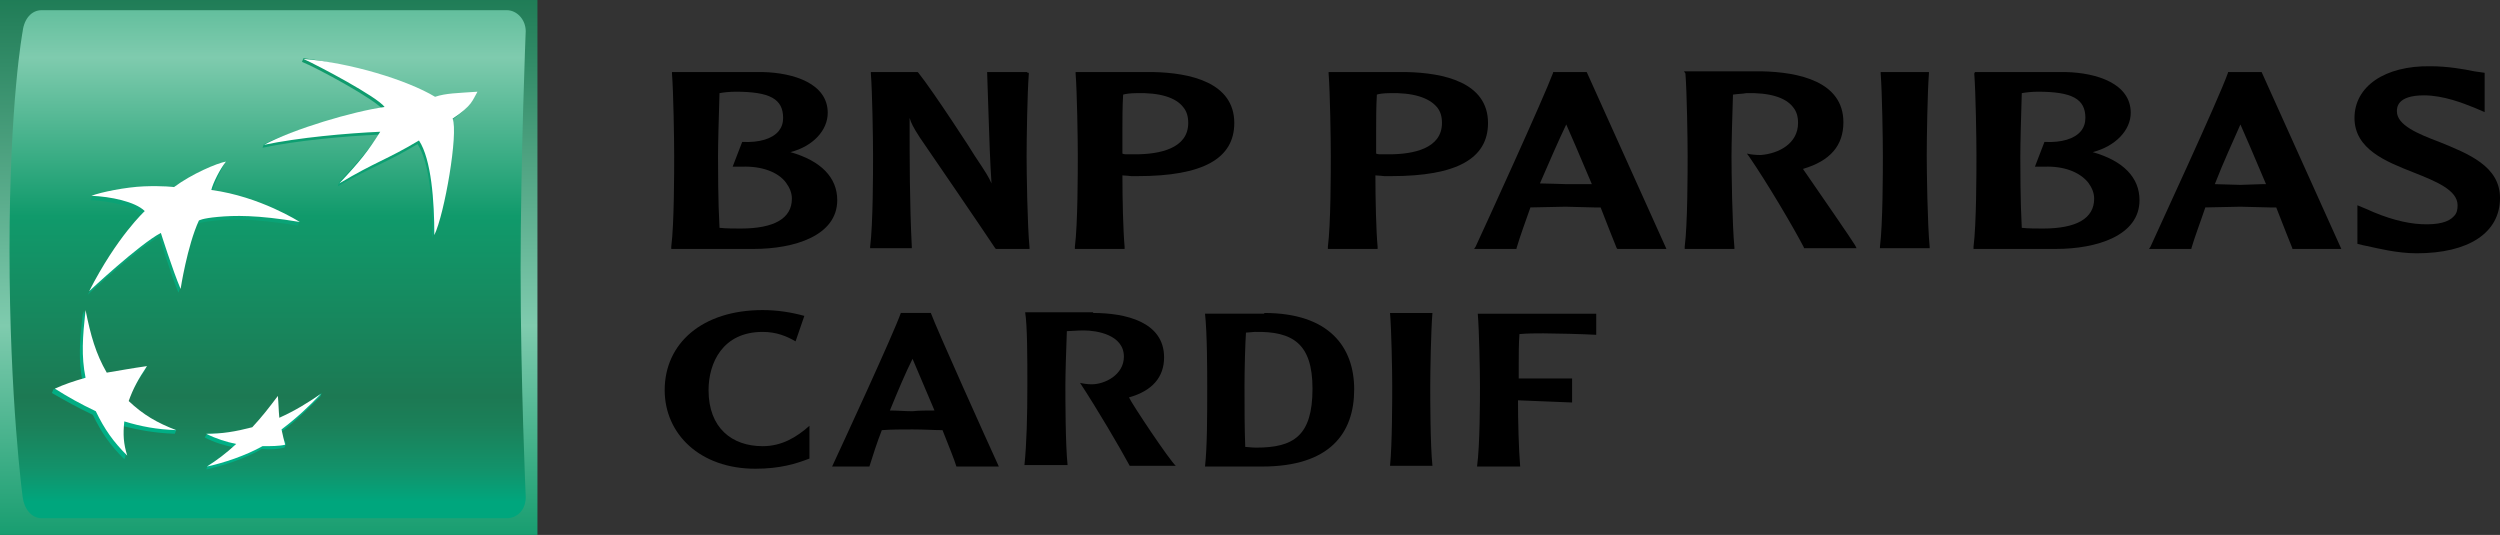
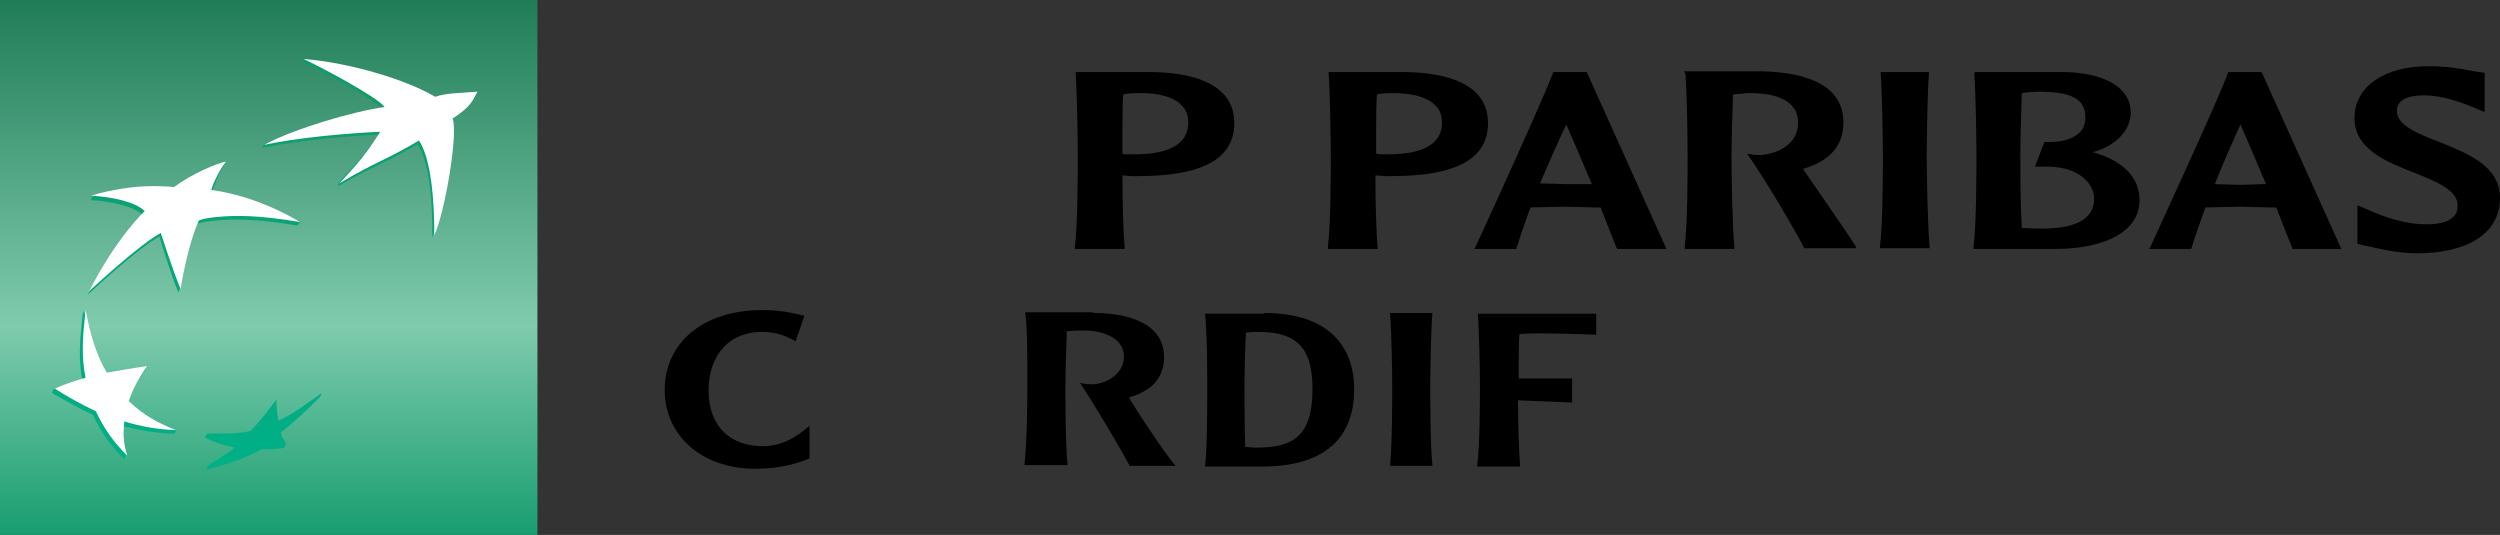
<svg xmlns="http://www.w3.org/2000/svg" width="189.266" height="40.5" viewBox="0 0 189.266 40.5">
  <rect x="0" y="0" width="189.266" height="40.5" fill="#333333" stroke="none" />
  <defs>
    <linearGradient id="linearGradient-2" x1="20.342" x2="20.342" y1="-.996" y2="41.756" gradientUnits="userSpaceOnUse">
      <stop offset="0" stop-color="rgb(28,121,83)" />
      <stop offset=".6" stop-color="rgb(127,203,174)" />
      <stop offset="1" stop-color="rgb(16,154,107)" />
    </linearGradient>
    <linearGradient id="linearGradient-4" x1="20.277" x2="20.277" y1="-10.054" y2="37.981" gradientUnits="userSpaceOnUse">
      <stop offset="0" stop-color="rgb(16,154,107)" />
      <stop offset=".3" stop-color="rgb(127,203,174)" />
      <stop offset=".55" stop-color="rgb(16,154,107)" />
      <stop offset=".835" stop-color="rgb(28,121,83)" />
      <stop offset=".879" stop-color="rgb(27,128,89)" />
      <stop offset=".951" stop-color="rgb(18,147,107)" />
      <stop offset="1" stop-color="rgb(0,166,125)" />
    </linearGradient>
    <linearGradient id="linearGradient-6" x1="28.008" x2="28.008" y1="35.324" y2="4.241" gradientUnits="userSpaceOnUse">
      <stop offset="0" stop-color="rgb(0,176,135)" />
      <stop offset="1" stop-color="rgb(16,154,107)" />
    </linearGradient>
    <linearGradient id="linearGradient-8" x1="8.632" x2="8.632" y1="35.331" y2="4.236" gradientUnits="userSpaceOnUse">
      <stop offset="0" stop-color="rgb(0,176,135)" />
      <stop offset="1" stop-color="rgb(16,154,107)" />
    </linearGradient>
    <linearGradient id="linearGradient-10" x1="14.669" x2="14.669" y1="35.329" y2="4.243" gradientUnits="userSpaceOnUse">
      <stop offset="0" stop-color="rgb(0,176,135)" />
      <stop offset="1" stop-color="rgb(16,154,107)" />
    </linearGradient>
    <linearGradient id="linearGradient-12" x1="19.888" x2="19.888" y1="35.326" y2="4.246" gradientUnits="userSpaceOnUse">
      <stop offset="0" stop-color="rgb(0,176,135)" />
      <stop offset="1" stop-color="rgb(16,154,107)" />
    </linearGradient>
  </defs>
  <g>
    <g>
      <rect width="40.688" height="40.5" x="0" y="0" fill="url(#linearGradient-2)" rx="0" ry="0" />
-       <path fill="url(#linearGradient-4)" fill-rule="evenodd" d="M39.414 20.498c0 8.431.388 17.137.388 17.137 0 .992-.664 1.598-1.439 1.598H3.155c-.775 0-1.329-.716-1.439-1.598 0 0-.996-7.384-.996-18.68s.996-16.586.996-16.586c.111-.937.664-1.598 1.439-1.598H38.362c.775 0 1.439.716 1.439 1.598 0-.055-.388 9.643-.388 18.129z" />
      <g>
        <g>
          <path fill="url(#linearGradient-6)" fill-rule="evenodd" d="M31.609 10.91c-2.491 1.488-3.266 1.598-6.034 3.196l.111-.331C27.125 12.233 27.734 11.571 28.675 10.194c-2.546.11-6.2.441-8.802.992l.111-.276C22.364 9.753 26.738 8.596 29.007 8.32c-.554-.771-5.037-3.196-6.145-3.637l.111-.276C26.35 4.794 30.834 6.392 32.771 7.549c.83-.276 1.661-.276 3.211-.441 0 0-.221.937-1.882 2.039.388 1.102-.609 7.218-1.384 8.816.055-2.424-.166-5.62-1.107-7.053z" />
          <path fill="url(#linearGradient-8)" fill-rule="evenodd" d="M13.23 32.841l.111-.276c-1.329-.496-2.657-.937-3.764-1.929.332-.937.72-1.653 1.384-2.59l.111-.276c-1.163.165-2.214.606-3.211.771-.775-1.378-1.107-3.251-1.495-5.014l-.111.276c-.221 2.039-.332 3.471 0 5.124-.83.22-1.55.276-2.214.551l-.111.276c1.052.606 1.938 1.102 3.1 1.653.664 1.378 1.329 2.314 2.38 3.361l.111-.276c-.166-.771-.443-1.433-.332-2.259 1.384.331 2.491.551 4.041.606z" />
          <path fill="url(#linearGradient-10)" fill-rule="evenodd" d="M16.939 12.508s-.554.937-.941 2.204H15.887c3.155.441 6.089 1.708 6.809 2.094l-.166.276c-3.266-.551-4.982-.496-6.2-.386-1.218.11-1.439.276-1.439.276-.72 1.543-1.107 4.022-1.273 4.904l-.111.276c-.609-1.433-1.439-4.243-1.439-4.243-1.661.882-5.425 4.408-5.425 4.408C8.746 18.184 10.85 16.31 10.85 16.31c-.72-.716-2.602-1.102-3.986-1.157L6.975 14.878c.886-.276 2.657-.386 3.875-.386 1.439-.055 2.27.055 2.27.055C14.393 13.445 16.275 12.563 16.939 12.508z" />
          <path fill="url(#linearGradient-12)" fill-rule="evenodd" d="M20.925 30.251c-.664.882-1.218 1.598-1.938 2.369-1.052.276-2.38.165-3.321.22L15.5 33.116c.72.386 1.495.606 2.27.771-.609.551-1.495.992-2.048 1.378l-.111.276c1.273-.276 2.934-.827 4.207-1.543.664.055 1.273 0 1.716-.11l.111-.276c-.055-.276-.332-.441-.388-.882 1.163-.882 1.993-1.708 2.989-2.7l.111-.276c-.941.661-2.159 1.598-3.266 2.094-.111-.496-.166-.937-.166-1.598z" />
        </g>
        <g>
          <path fill="rgb(255,255,255)" fill-rule="evenodd" d="M31.72 10.635c-2.491 1.488-3.266 1.598-6.034 3.251 1.605-1.708 2.159-2.424 3.1-3.912-2.491.11-6.2.441-8.802.992C22.254 9.753 26.738 8.431 29.118 8.1c-.554-.771-5.037-3.141-6.145-3.637 3.543.276 7.861 1.598 9.964 2.865.83-.276 1.661-.276 3.211-.386-.388.661-.388 1.047-1.882 2.039.443 1.102-.609 7.218-1.384 8.816 0-2.535-.221-5.731-1.163-7.163z" />
          <path fill="rgb(255,255,255)" fill-rule="evenodd" d="M13.341 32.565C11.902 32.014 10.85 31.408 9.743 30.361c.332-.937.72-1.653 1.384-2.645-1.163.165-2.048.331-3.045.496-.83-1.433-1.218-2.81-1.605-4.739-.221 2.039-.332 3.471 0 5.124-.941.276-1.605.496-2.325.827 1.052.661 1.938 1.157 3.1 1.708.664 1.378 1.329 2.314 2.38 3.361-.277-.882-.332-1.598-.221-2.59 1.273.386 2.436.606 3.93.661z" />
          <path fill="rgb(255,255,255)" fill-rule="evenodd" d="M17.105 12.233c-.443.551-.996 1.653-1.107 2.149 3.709.496 6.698 2.424 6.698 2.424-3.266-.551-4.982-.496-6.2-.386-1.218.11-1.439.276-1.439.276-.886 1.929-1.384 5.18-1.384 5.18-.609-1.433-1.495-4.243-1.495-4.243-1.661.882-5.425 4.408-5.425 4.408 2.104-4.133 4.207-6.061 4.207-6.061-.72-.716-2.602-1.102-4.041-1.157.72-.276 2.602-.661 3.986-.716 1.439-.055 2.27.055 2.27.055 1.329-.992 3.266-1.818 3.93-1.929z" />
-           <path fill="rgb(255,255,255)" fill-rule="evenodd" d="M21.036 29.976c-.664.882-1.218 1.598-1.938 2.369-1.273.331-2.27.496-3.487.496.775.386 1.495.606 2.27.771-.775.716-1.439 1.212-2.214 1.708 1.273-.276 2.934-.827 4.207-1.543.664 0 1.273 0 1.716-.11-.111-.386-.166-.661-.277-1.157 1.163-.882 2.048-1.708 2.989-2.7-1.052.716-1.938 1.267-3.155 1.818-.055-.551-.055-1.047-.111-1.653z" />
        </g>
      </g>
    </g>
    <g>
      <g>
-         <path fill="rgb(0,0,0)" fill-rule="evenodd" d="M51.039 11.792c0-1.267-.055-4.794-.166-6.227v-.11h6.864c2.38.055 4.927.882 4.927 3.086 0 1.322-1.107 2.535-2.823 2.976 2.325.661 3.543 1.929 3.543 3.637 0 2.7-3.266 3.692-6.311 3.692h-6.255v-.165c.221-1.708.221-5.676.221-6.888zm8.248-2.865c0-1.433-.996-1.984-3.598-1.984-.443 0-.941.055-1.218.11-.055 1.763-.111 3.857-.111 4.794 0 .771 0 3.416.111 5.4.498.055 1.162.055 1.605.055 2.546 0 3.875-.771 3.875-2.259 0-.441-.166-.827-.443-1.212-.609-.827-1.882-1.267-3.321-1.212h-.72L56.188 10.745h.055c1.218.055 2.214-.22 2.713-.827.221-.276.332-.606.332-.992z" />
-         <path fill="rgb(0,0,0)" fill-rule="evenodd" d="M77.777 5.455h-3.045l.111 3.361c.055 1.708.111 3.416.221 5.069-.221-.496-.388-.771-1.273-2.094 0-.055-3.155-4.904-4.263-6.282l-.055-.055h-3.543v.11c.111 1.433.166 4.959.166 6.227 0 1.212 0 5.18-.221 6.888v.11h3.155v-.11c-.166-3.251-.166-6.557-.166-9.753.111.386.277.716.775 1.488.055.055 5.425 7.935 5.702 8.376l.055.055h2.546v-.11c-.166-1.708-.221-5.731-.221-6.888 0-1.322.055-4.849.166-6.227v-.11h-.111v-.055z" />
        <path fill="rgb(0,0,0)" fill-rule="evenodd" d="M81.596 11.792c0-1.267-.055-4.794-.166-6.227v-.11h5.868c2.768.055 6.145.771 6.145 3.857 0 2.7-2.38 4.022-7.307 4.022h-.498s-.498-.055-.664-.055c0 1.818.055 4.188.166 5.4v.165H81.375v-.165c.221-1.708.221-5.676.221-6.888zm7.971-3.692c-.554-.716-1.771-1.102-3.543-1.047-.443 0-.83.055-.996.11-.055.937-.055 1.929-.055 2.755v1.708c.111.055.277.055.277.055h.72c1.827 0 3.986-.441 3.986-2.369 0-.496-.111-.882-.387-1.212z" />
        <path fill="rgb(0,0,0)" fill-rule="evenodd" d="M100.75 11.792c0-1.267-.055-4.794-.166-6.227v-.11h5.868c2.823.055 6.2.771 6.2 3.857 0 2.7-2.38 4.022-7.307 4.022h-.554s-.498-.055-.664-.055c0 1.818.055 4.188.166 5.4v.165h-3.764v-.165C100.75 16.971 100.75 13.004 100.75 11.792zm8.027-3.692c-.609-.716-1.827-1.102-3.598-1.047-.387 0-.83.055-.941.11-.055.937-.055 1.873-.055 2.755v1.708c.111.055.277.055.277.055h.72c1.827 0 3.986-.441 3.986-2.369 0-.496-.111-.882-.387-1.212z" />
        <path fill="rgb(0,0,0)" fill-rule="evenodd" d="M117.579 5.455H120.125l6.034 13.39h-3.709l-.055-.055c-.221-.551-.664-1.653-1.218-3.086h-.498l-2.159-.055s-2.546.055-2.657.055c-.387 1.102-.775 2.149-1.052 3.086v.055h-3.211l.111-.165c.72-1.543 5.148-11.241 5.868-13.169v-.055zm2.934 8.486c-.886-2.094-1.661-3.912-1.938-4.518-.609 1.267-1.273 2.81-1.993 4.463.277 0 1.993.055 1.993.055h1.938z" />
        <path fill="rgb(0,0,0)" fill-rule="evenodd" d="M127.598 5.565c.111 1.433.166 4.959.166 6.227 0 1.212 0 5.18-.221 6.888v.165h3.764v-.11c-.166-1.708-.221-5.731-.221-6.888 0-.937.055-3.031.111-4.684.332-.055.72-.055.996-.11 1.771-.055 2.989.331 3.543 1.047.277.331.388.716.388 1.212 0 1.543-1.439 2.314-2.823 2.424-.443 0-.775-.055-.775-.055l-.277-.055.166.22c1.329 1.929 3.321 5.29 4.152 6.888v.055h3.986l-.111-.22c-.111-.22-2.768-4.078-3.875-5.676 0 0-.055-.055-.055-.11 2.048-.606 3.045-1.763 3.045-3.527 0-3.086-3.377-3.802-6.2-3.857H127.487l.111.165z" />
        <path fill="rgb(0,0,0)" fill-rule="evenodd" d="M145.977 5.455h-3.598v.11c.111 1.433.166 4.959.166 6.227 0 1.157 0 5.18-.221 6.888v.11H146.088v-.11c-.166-1.708-.221-5.731-.221-6.888 0-1.322.055-4.849.166-6.227v-.11h-.055z" />
        <path fill="rgb(0,0,0)" fill-rule="evenodd" d="M149.63 11.792c0-1.267-.055-4.794-.166-6.227l.055-.11h6.864c2.38.055 4.927.882 4.927 3.086 0 1.322-1.162 2.535-2.879 2.976 2.325.661 3.543 1.929 3.543 3.637 0 2.7-3.266 3.692-6.311 3.692h-6.255v-.165c.221-1.708.221-5.676.221-6.888zm8.248-2.865c0-1.433-.996-1.984-3.598-1.984-.443 0-.941.055-1.218.11-.055 1.763-.111 3.857-.111 4.794 0 .771 0 3.416.111 5.4.443.055 1.162.055 1.605.055 2.546 0 3.875-.771 3.875-2.259 0-.441-.166-.827-.443-1.212-.664-.827-1.882-1.267-3.321-1.212h-.72l.72-1.873h.055c1.218.055 2.214-.22 2.712-.827q.332-.413.332-.992z" />
        <path fill="rgb(0,0,0)" fill-rule="evenodd" d="M168.673 5.455h2.546l6.034 13.39h-3.709v-.055c-.221-.551-.664-1.653-1.218-3.086h-.498l-2.214-.055s-2.546.055-2.657.055c-.387 1.157-.775 2.149-1.052 3.086v.055h-3.211l.111-.165c.387-.882 5.148-11.131 5.868-13.169v-.055zm2.879 8.486c-.886-2.094-1.661-3.912-1.938-4.518-.554 1.267-1.273 2.81-1.938 4.518.221 0 1.938.055 1.938.055l1.661-.055h.277z" />
        <path fill="rgb(0,0,0)" fill-rule="evenodd" d="M178.25 8.927c0 2.369 2.38 3.306 4.484 4.133 1.661.661 3.321 1.322 3.321 2.48 0 .331-.055.606-.277.827-.388.441-1.163.661-2.436.606-1.218-.055-2.657-.441-4.207-1.157l-.664-.276v2.92l.443.11.277.055c.775.165 2.27.551 3.764.551 3.93 0 6.311-1.543 6.311-4.188 0-2.424-2.436-3.361-4.595-4.243-1.605-.606-3.211-1.267-3.211-2.314 0-.276 0-1.212 2.048-1.212 1.495 0 2.989.606 3.82.937l.775.331v-2.976l-.775-.11c-.775-.165-2.048-.386-3.321-.386-3.487-.055-5.757 1.543-5.757 3.912z" />
      </g>
      <g>
        <path fill="rgb(0,0,0)" fill-rule="evenodd" d="M60.229 25.843c-.664-.386-1.439-.716-2.491-.716-3.045 0-4.096 2.369-4.096 4.408 0 2.865 1.771 4.243 4.096 4.243 1.439 0 2.546-.661 3.543-1.543v2.48c-.996.386-2.214.771-4.096.771-4.207 0-6.864-2.645-6.864-5.951 0-3.527 2.823-6.061 7.418-6.061 1.107 0 2.159.165 3.155.441l-.664 1.929z" />
-         <path fill="rgb(0,0,0)" fill-rule="evenodd" d="M75.618 35.32c-.886-1.929-4.705-10.414-5.148-11.627h-2.27c-.609 1.708-4.539 10.194-5.204 11.627h2.823c.277-.882.554-1.763.941-2.755.775-.055 1.439-.055 2.325-.055.941 0 1.605.055 2.27.055.498 1.267.886 2.204 1.052 2.755h3.211zm-6.532-8.155l1.661 3.912c-.609 0-1.163 0-1.661.055-.554 0-1.218-.055-1.716-.055.609-1.488 1.163-2.81 1.716-3.912z" />
        <path fill="rgb(0,0,0)" fill-rule="evenodd" d="M82.759 23.694c2.436 0 5.37.661 5.37 3.361 0 1.488-.886 2.535-2.657 3.031.221.496 3.045 4.739 3.543 5.18h-3.487c-.775-1.433-2.491-4.353-3.764-6.282.221.055.554.11.886.11.996 0 2.436-.716 2.436-2.094 0-1.653-2.048-1.984-3.045-1.984-.498 0-.996.055-1.273.055-.055 1.433-.111 3.251-.111 4.078 0 1.047 0 4.463.166 6.061h-3.266c.166-1.598.221-3.692.221-6.061 0-2.039 0-4.463-.166-5.51h5.148v.055z" />
        <path fill="rgb(0,0,0)" fill-rule="evenodd" d="M102.521 29.48c0-3.196-1.882-5.786-6.809-5.786v.055h-4.484c.166 1.488.166 4.408.166 5.51 0 2.369 0 4.518-.166 6.061h4.318c5.148 0 6.975-2.535 6.975-5.841zm-8.304-.22c0-1.322.055-3.306.111-4.078l.664-.055c2.879-.055 4.373.882 4.373 4.298 0 3.582-1.439 4.463-4.262 4.463-.387 0-.664-.055-.83-.055-.055-1.543-.055-2.865-.055-4.573z" />
        <path fill="rgb(0,0,0)" fill-rule="evenodd" d="M108.445 23.694c-.111 1.322-.166 4.408-.166 5.51 0 .992 0 4.463.166 6.061h-3.211C105.4 33.667 105.4 30.196 105.4 29.204c0-1.102-.055-4.188-.166-5.51h3.211z" />
        <path fill="rgb(0,0,0)" fill-rule="evenodd" d="M120.845 23.749v1.598c-.941-.055-3.211-.11-3.986-.11-.554 0-1.218 0-1.827.055-.055.716-.055 1.598-.055 2.369v.992h4.041v1.818l-4.096-.165c0 1.488.055 3.747.166 5.014h-3.266c.221-1.598.221-5.069.221-6.061 0-1.102-.055-4.188-.166-5.51h8.968z" />
      </g>
    </g>
  </g>
</svg>